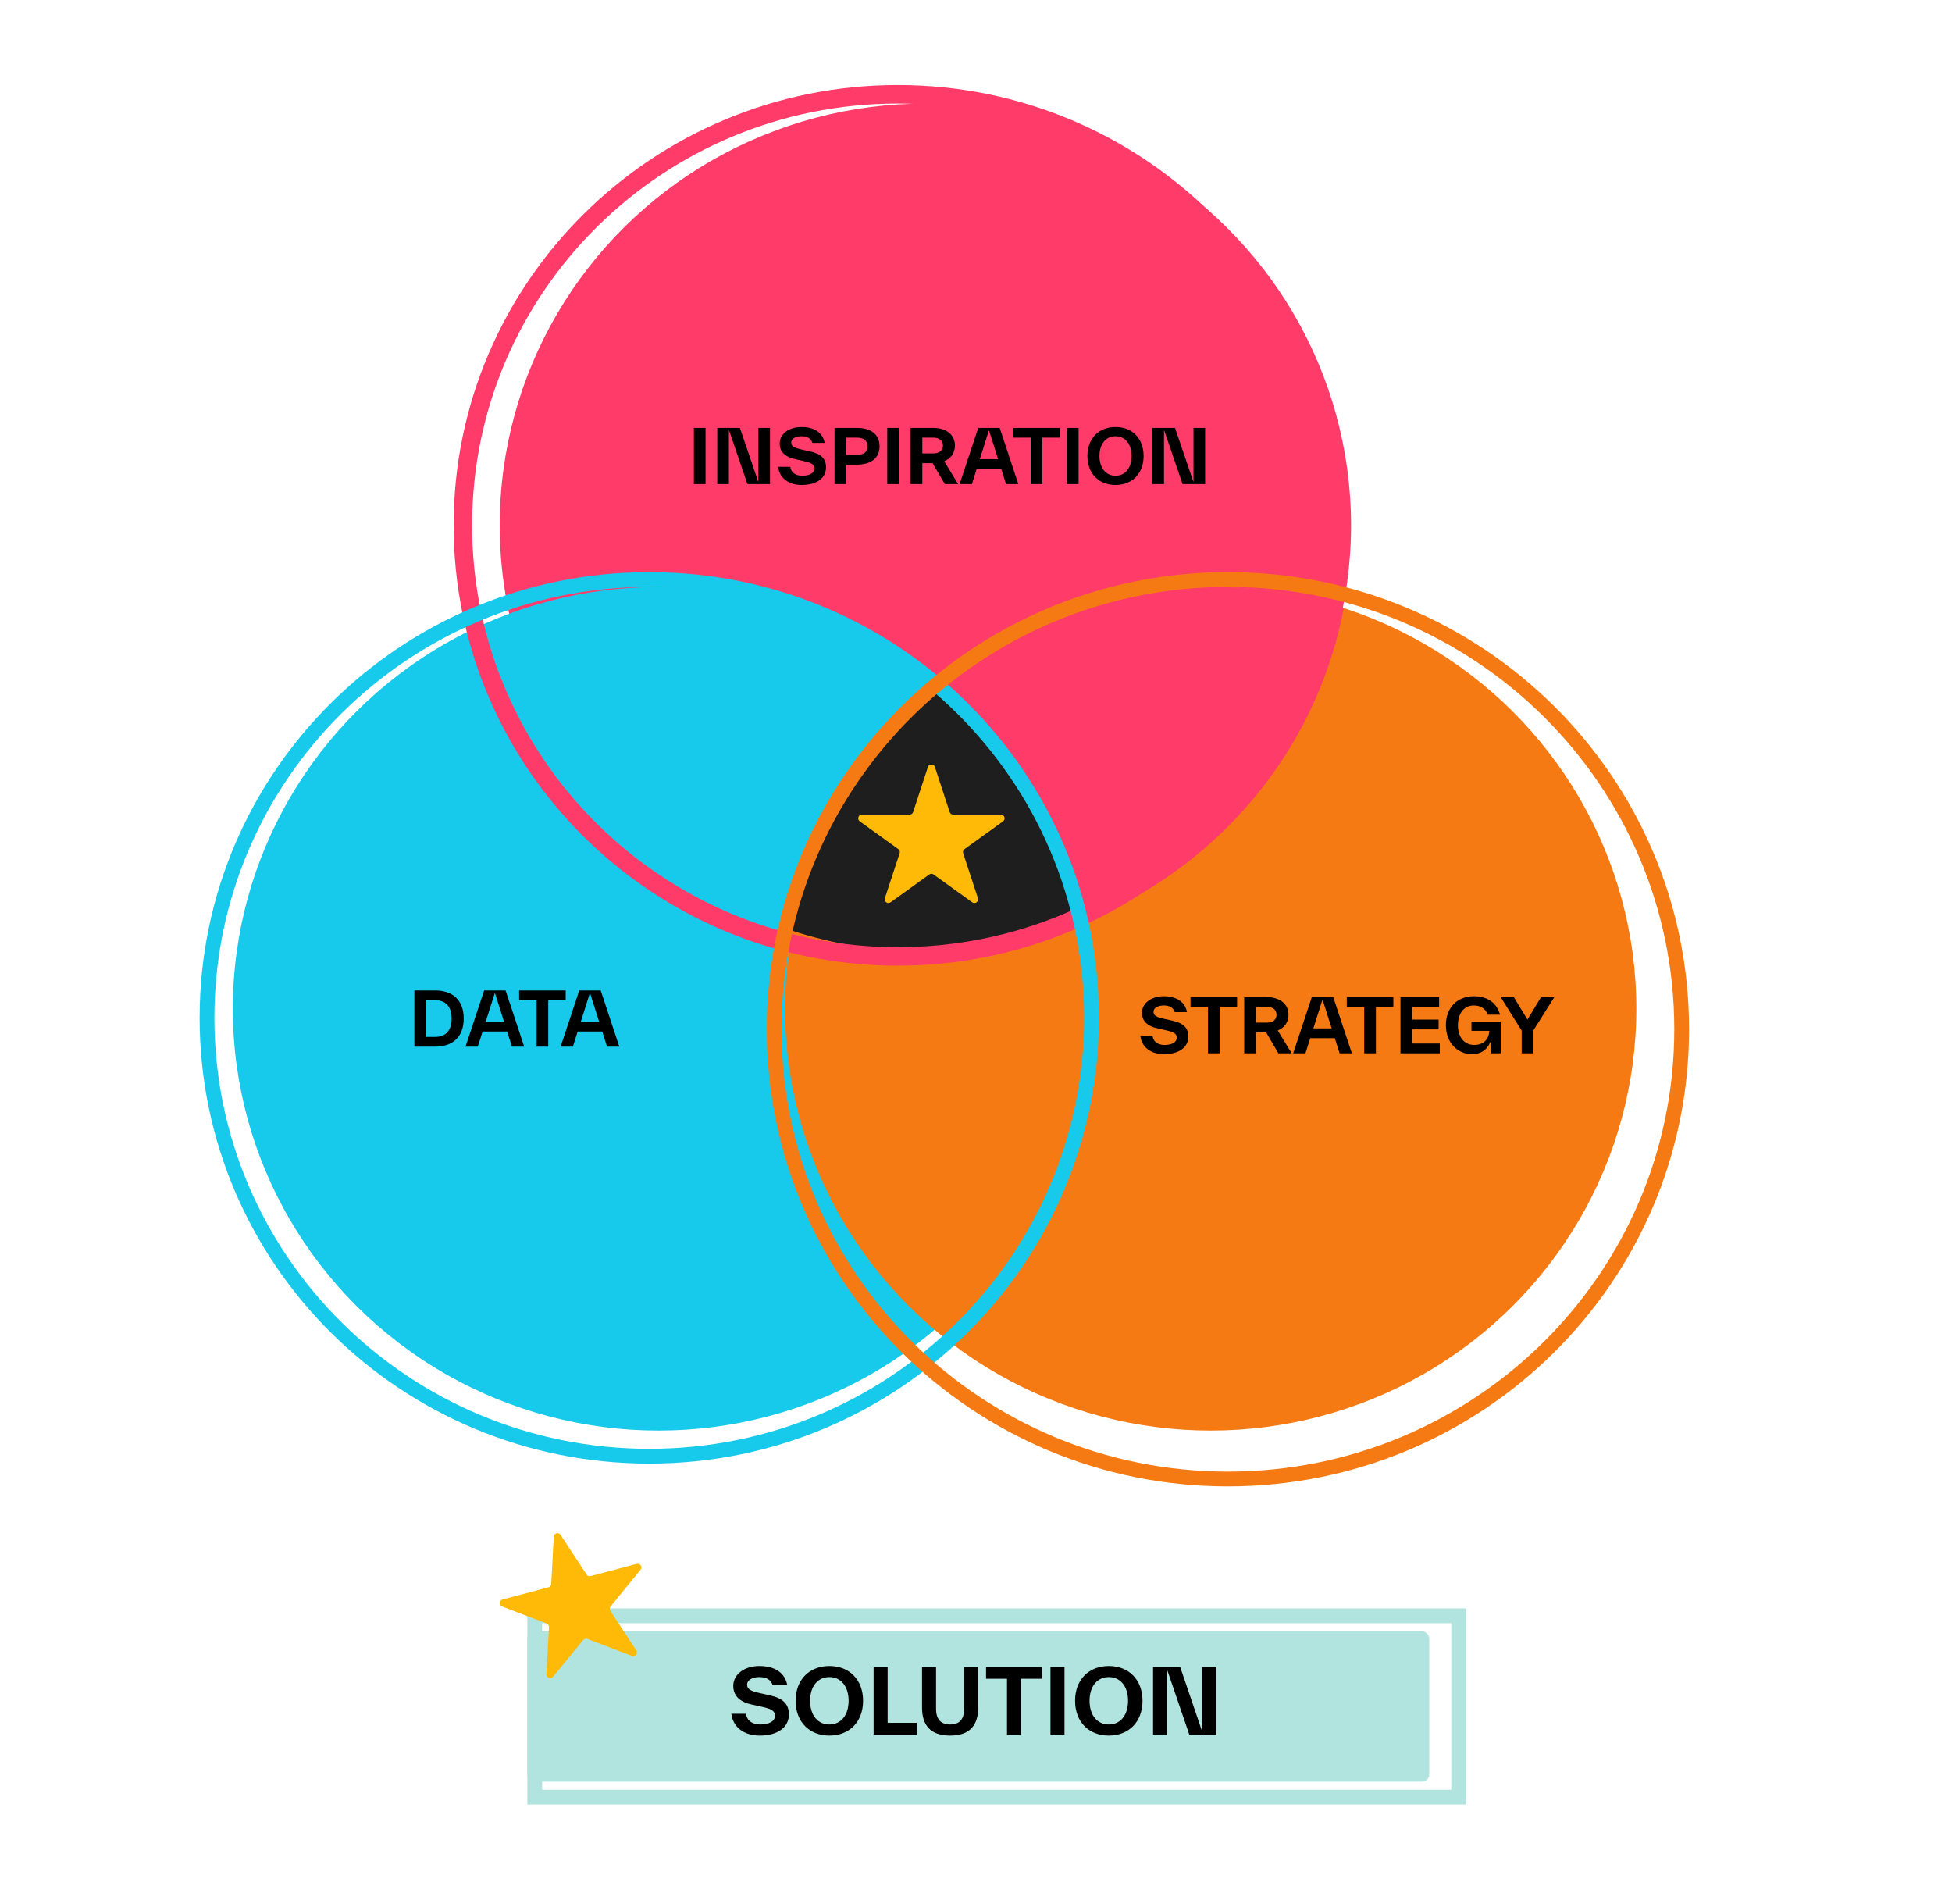
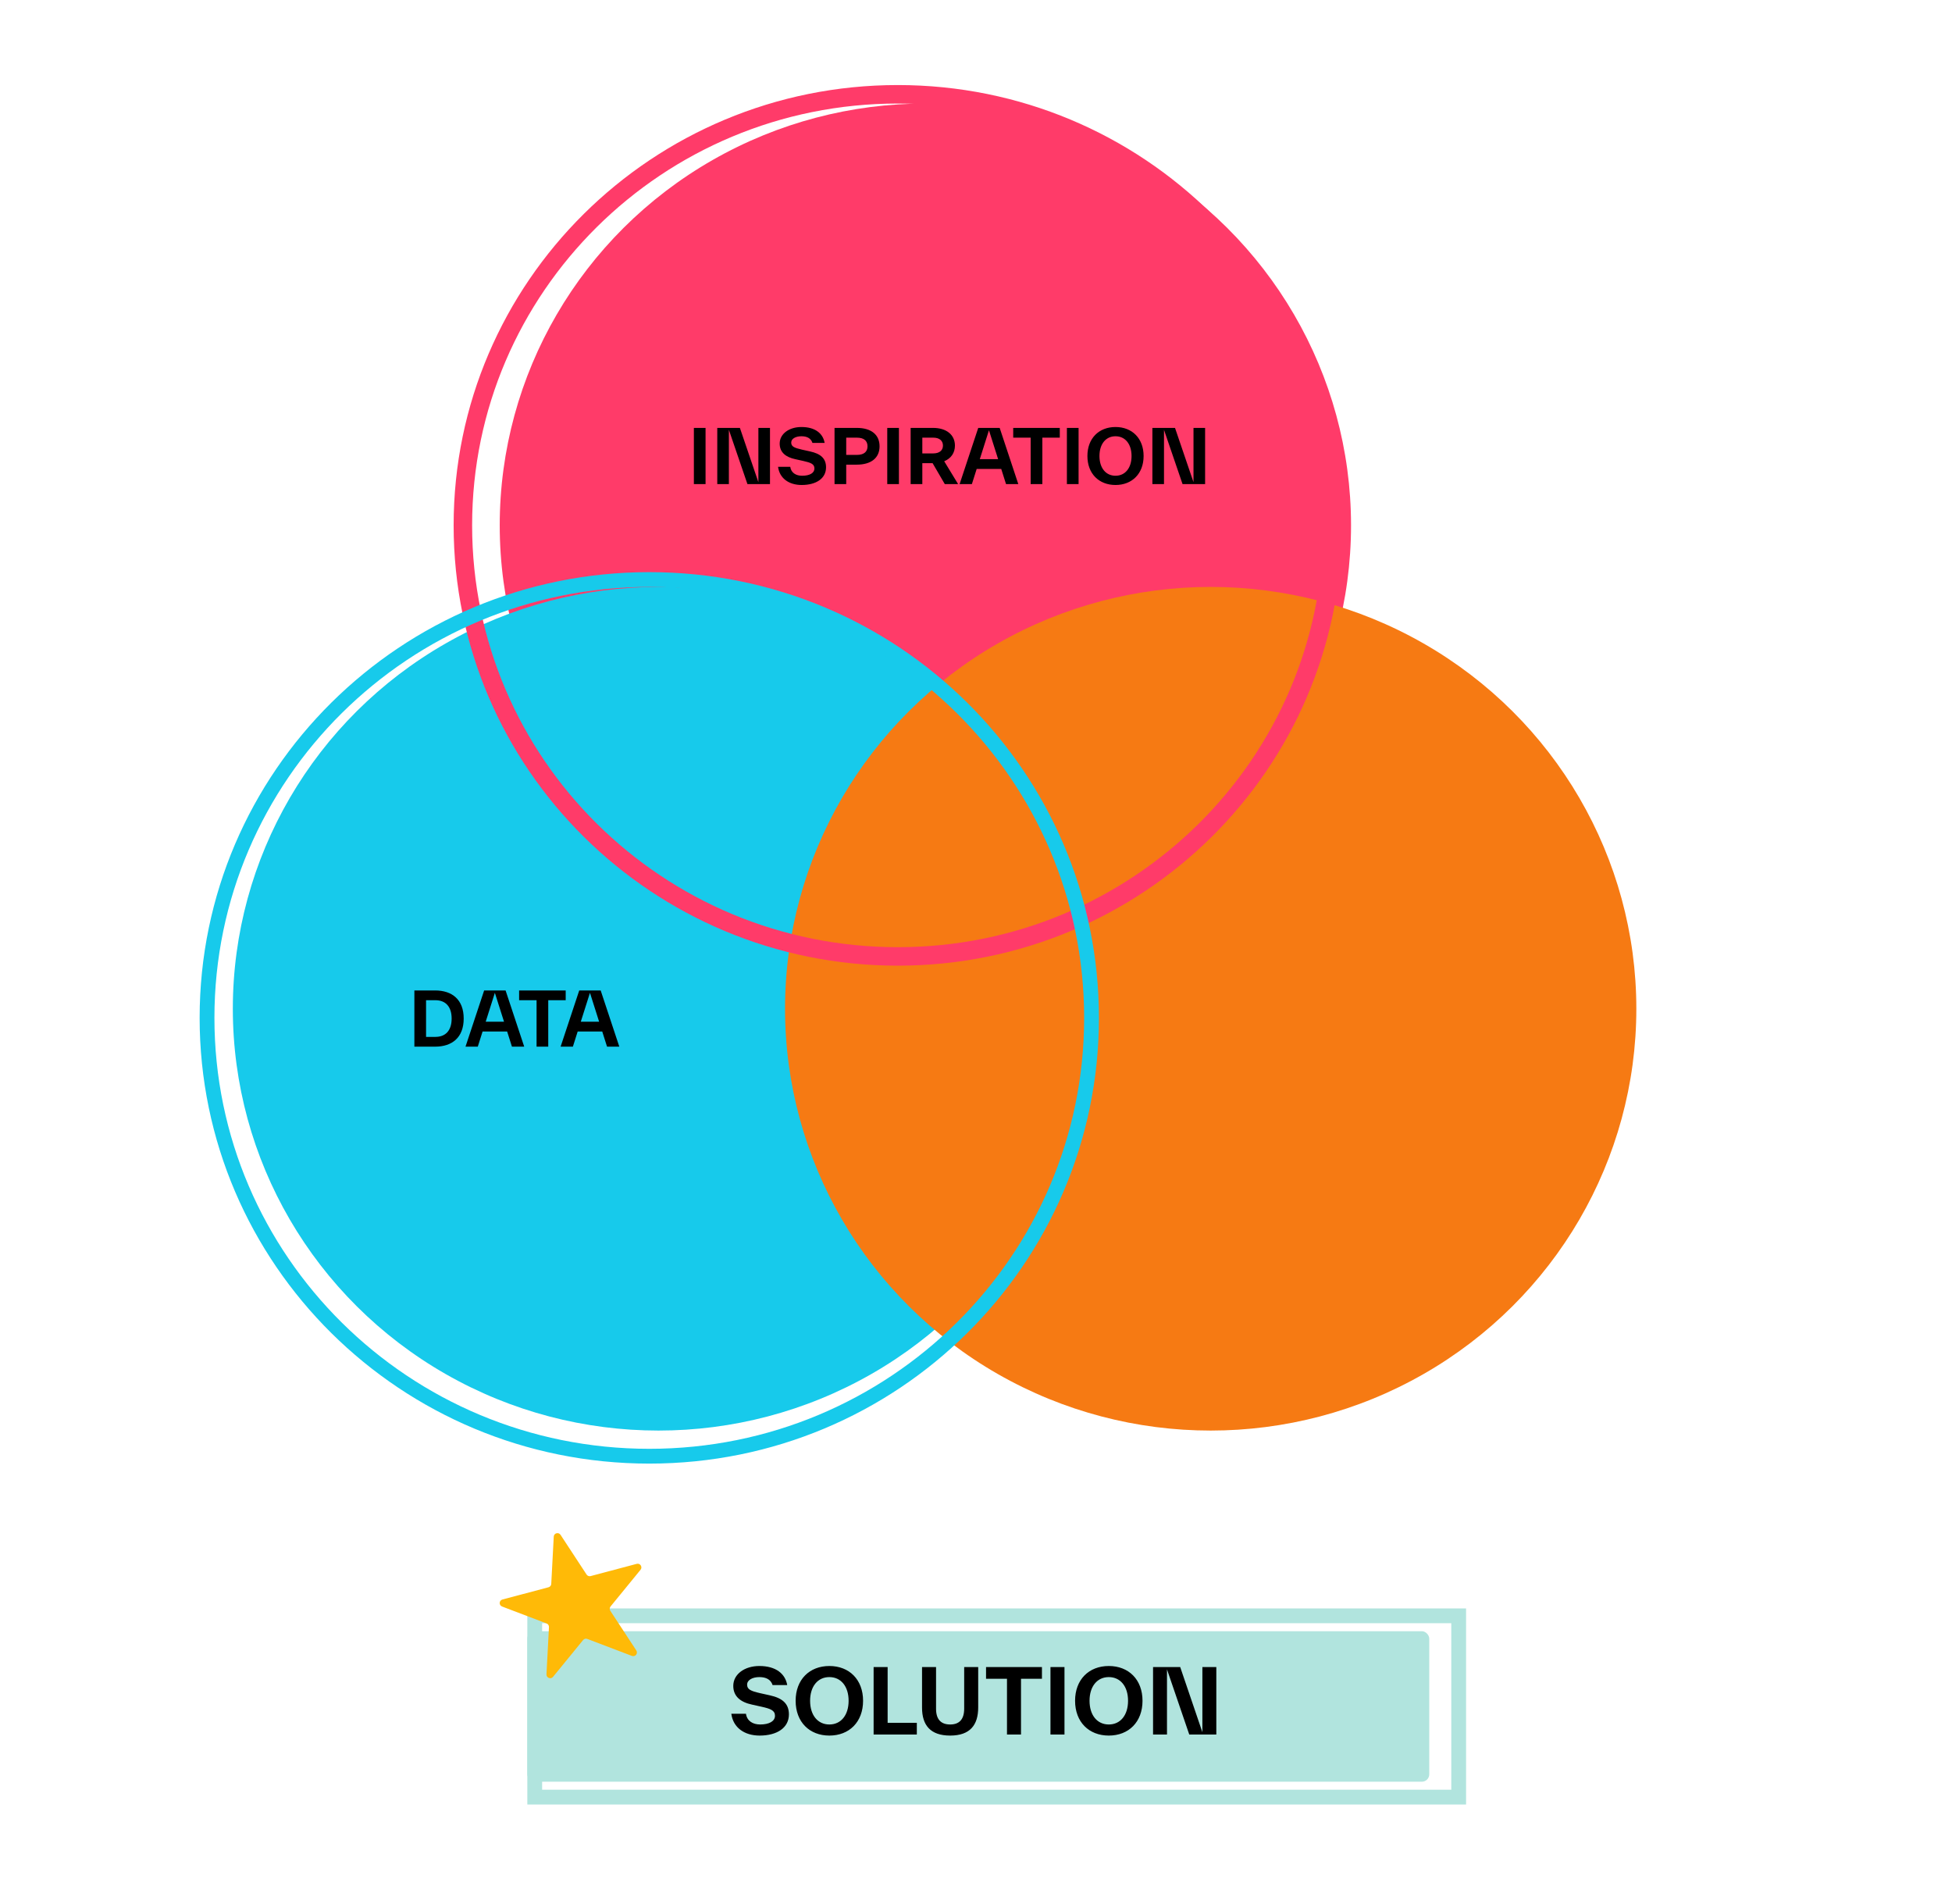
<svg xmlns="http://www.w3.org/2000/svg" width="528" height="515" viewBox="0 0 528 515" fill="none">
  <ellipse cx="250.308" cy="142.075" rx="115.136" ry="114.075" fill="#FF3B69" />
  <ellipse cx="178.115" cy="272.799" rx="115.136" ry="114.075" fill="#17CAEB" />
  <ellipse cx="327.48" cy="272.799" rx="115.136" ry="114.075" fill="#F67A13" />
-   <path fill-rule="evenodd" clip-rule="evenodd" d="M363.478 164.41C353.488 217.331 306.619 257.383 250.308 257.383C237.737 257.383 225.636 255.387 214.31 251.697C224.3 198.777 271.169 158.724 327.48 158.724C340.052 158.724 352.153 160.72 363.478 164.41Z" fill="#FF3B69" />
-   <path fill-rule="evenodd" clip-rule="evenodd" d="M252.128 186.545C252.35 186.354 252.574 186.164 252.798 185.975C272.011 202.214 285.768 224.603 290.965 250.068C278.323 254.796 264.62 257.383 250.308 257.383C237.737 257.383 225.636 255.387 214.31 251.697C216.183 241.774 219.353 232.304 223.638 223.466C230.066 210.208 239.005 198.371 249.843 188.56C250.595 187.878 251.357 187.207 252.128 186.545Z" fill="#1E1E1E" />
  <path d="M242.84 258.65C307.787 258.65 360.476 206.479 360.476 142.075C360.476 77.671 307.787 25.5 242.84 25.5C177.893 25.5 125.204 77.671 125.204 142.075C125.204 206.479 177.893 258.65 242.84 258.65Z" stroke="#FF3B69" stroke-width="5" />
  <path d="M175.625 393.807C241.675 393.807 295.251 340.752 295.251 275.265C295.251 209.779 241.675 156.724 175.625 156.724C109.576 156.724 56 209.779 56 275.265C56 340.752 109.576 393.807 175.625 393.807Z" stroke="#17CAEB" stroke-width="4" />
-   <path d="M332.137 399.973C399.906 399.973 454.875 345.537 454.875 278.349C454.875 211.16 399.906 156.724 332.137 156.724C264.369 156.724 209.4 211.16 209.4 278.349C209.4 345.537 264.369 399.973 332.137 399.973Z" stroke="#F67A13" stroke-width="4" />
  <rect x="142.64" y="441.137" width="243.964" height="40.697" rx="2" fill="#B1E4DE" />
  <rect x="144.64" y="436.971" width="249.921" height="49.029" stroke="#B1E4DE" stroke-width="4" />
  <path d="M205.474 469.358C201.322 469.358 198.298 467.174 197.818 463.454H201.778C202.042 465.398 203.626 466.358 205.618 466.358C208.162 466.358 209.626 465.422 209.626 464.006C209.626 462.566 208.474 462.11 206.002 461.558L203.41 460.982C200.362 460.334 198.346 458.798 198.346 455.918C198.346 452.75 201.418 450.542 205.402 450.542C209.89 450.542 212.41 452.654 212.938 455.702H208.978C208.498 454.19 207.202 453.542 205.402 453.542C203.578 453.542 202.09 454.31 202.09 455.582C202.09 456.878 203.074 457.31 205.594 457.886L208.186 458.462C211.618 459.206 213.394 460.718 213.394 463.622C213.394 467.222 210.226 469.358 205.474 469.358ZM224.334 469.358C218.958 469.358 215.214 465.686 215.214 459.95C215.214 454.214 218.958 450.542 224.334 450.542C229.71 450.542 233.454 454.214 233.454 459.95C233.454 465.686 229.71 469.358 224.334 469.358ZM224.334 466.358C227.478 466.358 229.542 463.838 229.542 459.95C229.542 456.062 227.478 453.542 224.334 453.542C221.19 453.542 219.126 456.062 219.126 459.95C219.126 463.838 221.19 466.358 224.334 466.358ZM240.098 450.83V465.902H247.994V469.07H236.306V450.83H240.098ZM257.011 469.358C251.635 469.358 249.403 466.526 249.403 461.798V461.75V450.83H253.195V462.086V462.134C253.195 464.966 254.515 466.358 257.011 466.358C259.507 466.358 260.803 464.942 260.803 462.086V450.83H264.595V461.75C264.595 466.502 262.387 469.358 257.011 469.358ZM266.717 450.83H281.837V453.998H276.173V469.07H272.381V453.998H266.717V450.83ZM287.934 469.07H284.142V450.83H287.934V469.07ZM299.92 469.358C294.544 469.358 290.8 465.686 290.8 459.95C290.8 454.214 294.544 450.542 299.92 450.542C305.296 450.542 309.04 454.214 309.04 459.95C309.04 465.686 305.296 469.358 299.92 469.358ZM299.92 466.358C303.064 466.358 305.128 463.838 305.128 459.95C305.128 456.062 303.064 453.542 299.92 453.542C296.776 453.542 294.712 456.062 294.712 459.95C294.712 463.838 296.776 466.358 299.92 466.358ZM325.236 468.446V450.83H329.004V469.07H321.684L315.66 451.454V469.07H311.892V450.83H319.236L325.236 468.446Z" fill="black" />
  <path d="M190.848 130.918H187.688V115.718H190.848V130.918ZM205.136 130.398V115.718H208.276V130.918H202.176L197.156 116.238V130.918H194.016V115.718H200.136L205.136 130.398ZM216.838 131.158C213.378 131.158 210.858 129.338 210.458 126.238H213.758C213.978 127.858 215.298 128.658 216.958 128.658C219.078 128.658 220.298 127.878 220.298 126.698C220.298 125.498 219.338 125.118 217.278 124.658L215.118 124.178C212.578 123.638 210.898 122.358 210.898 119.958C210.898 117.318 213.458 115.478 216.778 115.478C220.518 115.478 222.618 117.238 223.058 119.778H219.758C219.358 118.518 218.278 117.978 216.778 117.978C215.258 117.978 214.018 118.618 214.018 119.678C214.018 120.758 214.838 121.118 216.938 121.598L219.098 122.078C221.958 122.698 223.438 123.958 223.438 126.378C223.438 129.378 220.798 131.158 216.838 131.158ZM225.735 115.718H231.735C235.695 115.718 237.915 117.578 237.915 120.698C237.915 123.798 235.695 125.658 231.735 125.658H228.895V130.918H225.735V115.718ZM228.895 123.018H231.795C233.655 123.018 234.655 122.198 234.655 120.698C234.655 119.178 233.655 118.358 231.795 118.358H228.895V123.018ZM243.153 130.918H239.993V115.718H243.153V130.918ZM259.161 130.918H255.561L252.261 125.258H249.481V130.918H246.321V115.718H252.361C256.021 115.718 258.301 117.598 258.301 120.498C258.301 122.458 257.261 123.978 255.401 124.738L259.161 130.918ZM252.441 118.358H249.481V122.618H252.441C254.081 122.618 255.061 121.818 255.061 120.498C255.061 119.158 254.081 118.358 252.441 118.358ZM275.445 130.918H272.125L270.825 126.818H264.185L262.885 130.918H259.565L264.605 115.718H270.405L275.445 130.918ZM267.505 116.358L265.025 124.178H269.985L267.505 116.358ZM274.065 115.718H286.665V118.358H281.945V130.918H278.785V118.358H274.065V115.718ZM291.746 130.918H288.586V115.718H291.746V130.918ZM301.735 131.158C297.255 131.158 294.135 128.098 294.135 123.318C294.135 118.538 297.255 115.478 301.735 115.478C306.215 115.478 309.335 118.538 309.335 123.318C309.335 128.098 306.215 131.158 301.735 131.158ZM301.735 128.658C304.355 128.658 306.075 126.558 306.075 123.318C306.075 120.078 304.355 117.978 301.735 117.978C299.115 117.978 297.395 120.078 297.395 123.318C297.395 126.558 299.115 128.658 301.735 128.658ZM322.831 130.398V115.718H325.971V130.918H319.871L314.851 116.238V130.918H311.711V115.718H317.831L322.831 130.398Z" fill="black" />
-   <path d="M250.988 207.435C251.289 206.517 252.587 206.517 252.888 207.435L256.882 219.614C257.017 220.025 257.4 220.302 257.832 220.302H270.737C271.708 220.302 272.11 221.547 271.321 222.114L260.897 229.618C260.543 229.873 260.395 230.327 260.531 230.741L264.517 242.894C264.818 243.814 263.768 244.583 262.982 244.017L252.522 236.488C252.173 236.236 251.703 236.236 251.354 236.488L240.894 244.017C240.108 244.583 239.058 243.814 239.359 242.894L243.345 230.741C243.481 230.327 243.332 229.873 242.979 229.618L232.554 222.114C231.766 221.547 232.168 220.302 233.139 220.302H246.044C246.476 220.302 246.859 220.025 246.994 219.614L250.988 207.435Z" fill="#FFBA07" />
  <path d="M149.785 415.556C149.836 414.592 151.092 414.259 151.622 415.068L158.661 425.806C158.898 426.168 159.341 426.338 159.759 426.227L172.225 422.917C173.163 422.668 173.875 423.766 173.263 424.516L165.152 434.44C164.877 434.776 164.852 435.252 165.091 435.617L172.117 446.335C172.648 447.146 171.833 448.158 170.926 447.813L158.858 443.223C158.455 443.07 158 443.19 157.728 443.523L149.593 453.476C148.982 454.224 147.765 453.752 147.816 452.787L148.491 440.024C148.514 439.59 148.253 439.189 147.845 439.034L135.812 434.458C134.903 434.112 134.967 432.809 135.905 432.56L148.37 429.25C148.788 429.139 149.086 428.773 149.109 428.342L149.785 415.556Z" fill="#FFBA07" />
  <path d="M112.086 267.851H117.686C122.306 267.851 125.426 270.331 125.426 275.451C125.426 280.571 122.306 283.051 117.686 283.051H112.086V267.851ZM115.246 280.411H117.766C120.546 280.411 122.166 278.671 122.166 275.451C122.166 272.251 120.546 270.491 117.766 270.491H115.246V280.411ZM141.796 283.051H138.476L137.176 278.951H130.536L129.236 283.051H125.916L130.956 267.851H136.756L141.796 283.051ZM133.856 268.491L131.376 276.311H136.336L133.856 268.491ZM140.417 267.851H153.017V270.491H148.297V283.051H145.137V270.491H140.417V267.851ZM167.519 283.051H164.199L162.899 278.951H156.259L154.959 283.051H151.639L156.679 267.851H162.479L167.519 283.051ZM159.579 268.491L157.099 276.311H162.059L159.579 268.491Z" fill="black" />
-   <path d="M314.836 285.091C311.376 285.091 308.856 283.271 308.456 280.171H311.756C311.976 281.791 313.296 282.591 314.956 282.591C317.076 282.591 318.296 281.811 318.296 280.631C318.296 279.431 317.336 279.051 315.276 278.591L313.116 278.111C310.576 277.571 308.896 276.291 308.896 273.891C308.896 271.251 311.456 269.411 314.776 269.411C318.516 269.411 320.616 271.171 321.056 273.711H317.756C317.356 272.451 316.276 271.911 314.776 271.911C313.256 271.911 312.016 272.551 312.016 273.611C312.016 274.691 312.836 275.051 314.936 275.531L317.096 276.011C319.956 276.631 321.436 277.891 321.436 280.311C321.436 283.311 318.796 285.091 314.836 285.091ZM322.024 269.651H334.624V272.291H329.904V284.851H326.744V272.291H322.024V269.651ZM349.385 284.851H345.785L342.485 279.191H339.705V284.851H336.545V269.651H342.585C346.245 269.651 348.525 271.531 348.525 274.431C348.525 276.391 347.485 277.911 345.625 278.671L349.385 284.851ZM342.665 272.291H339.705V276.551H342.665C344.305 276.551 345.285 275.751 345.285 274.431C345.285 273.091 344.305 272.291 342.665 272.291ZM365.669 284.851H362.349L361.049 280.751H354.409L353.109 284.851H349.789L354.829 269.651H360.629L365.669 284.851ZM357.729 270.291L355.249 278.111H360.209L357.729 270.291ZM364.29 269.651H376.89V272.291H372.17V284.851H369.01V272.291H364.29V269.651ZM381.971 278.371V282.211H389.451V284.851H378.811V269.651H389.271V272.291H381.971V275.731H389.131V278.371H381.971ZM398.017 278.771V276.251H405.957V284.851H403.337V281.251C402.717 283.111 401.277 285.091 398.157 285.091C394.477 285.091 391.097 282.191 391.097 277.251C391.097 272.471 394.197 269.411 398.637 269.411C402.337 269.411 404.837 271.171 405.737 274.411H402.437C401.857 272.891 400.637 271.911 398.637 271.911C396.037 271.911 394.357 274.011 394.357 277.251C394.357 280.511 396.097 282.591 398.777 282.591C401.137 282.591 402.757 281.191 402.837 278.771H398.017ZM416.838 269.651H420.438L414.758 278.671V284.851H411.598V278.711L405.918 269.651H409.478L413.158 275.731L416.838 269.651Z" fill="black" />
</svg>